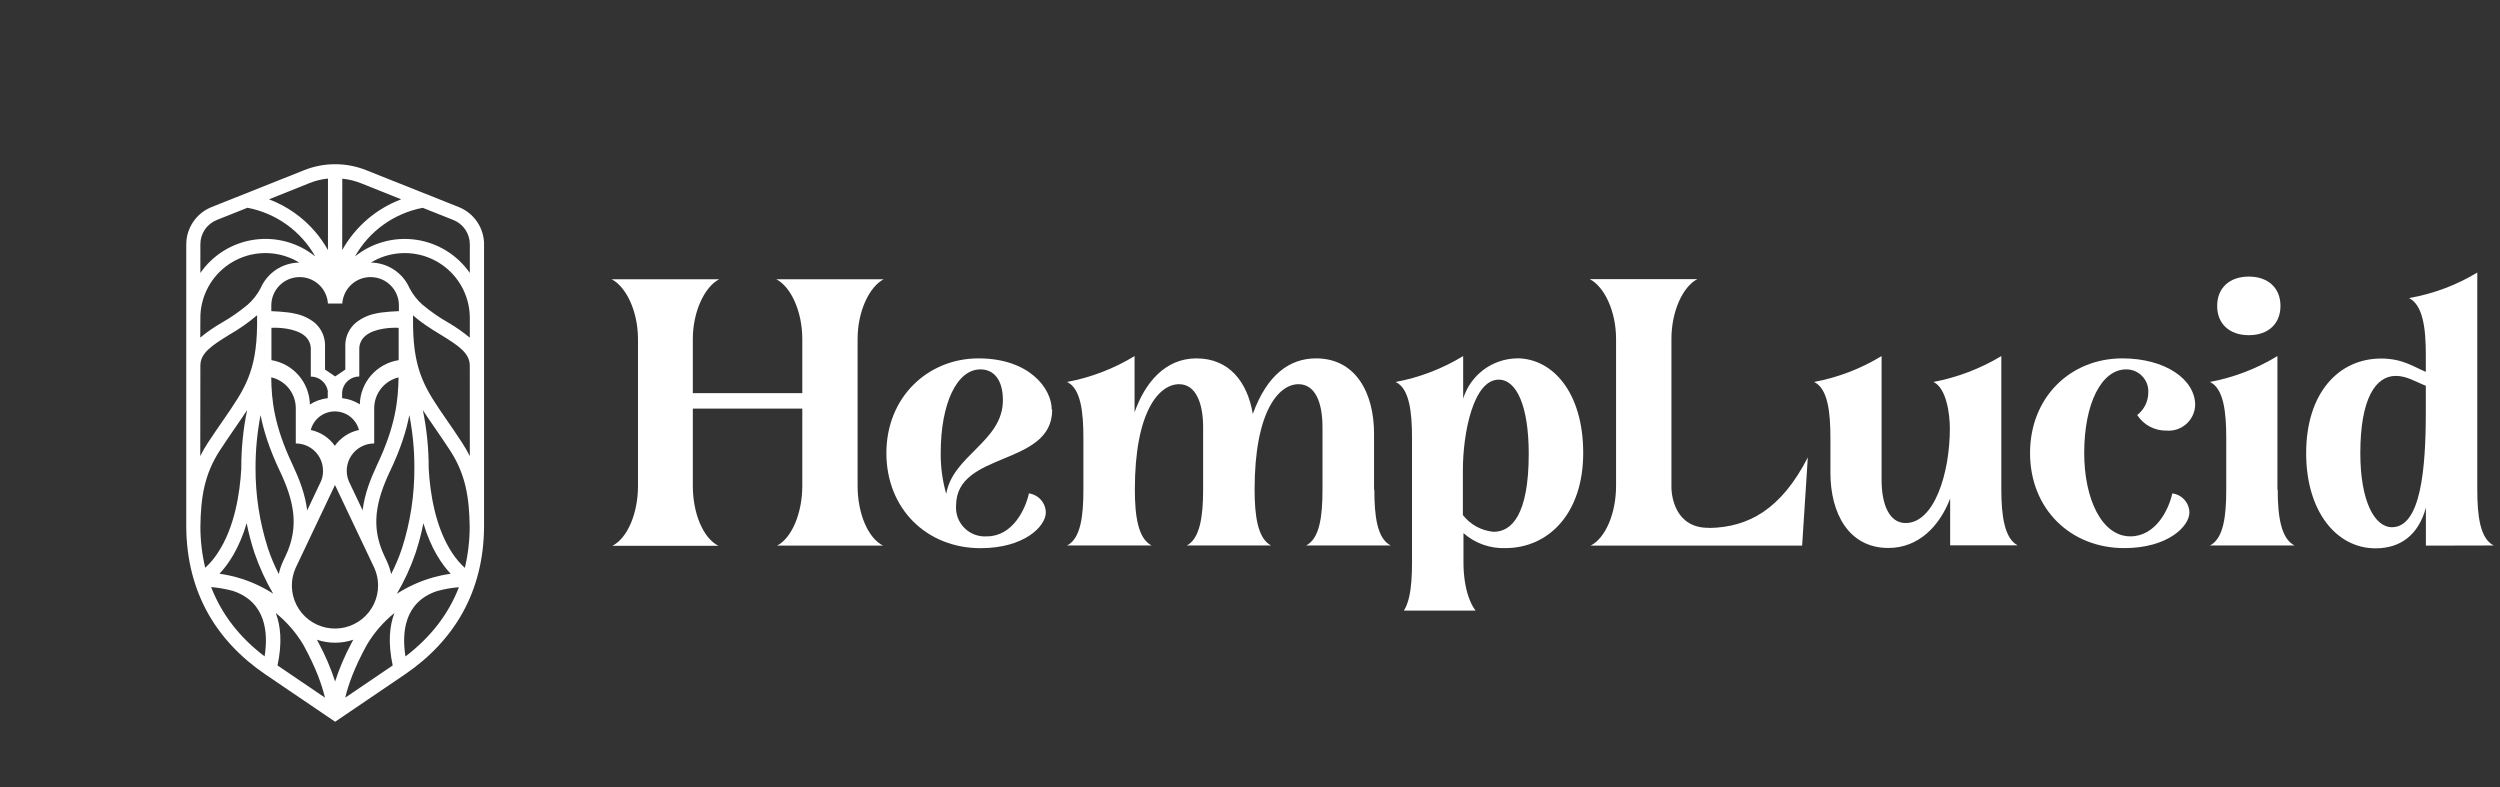
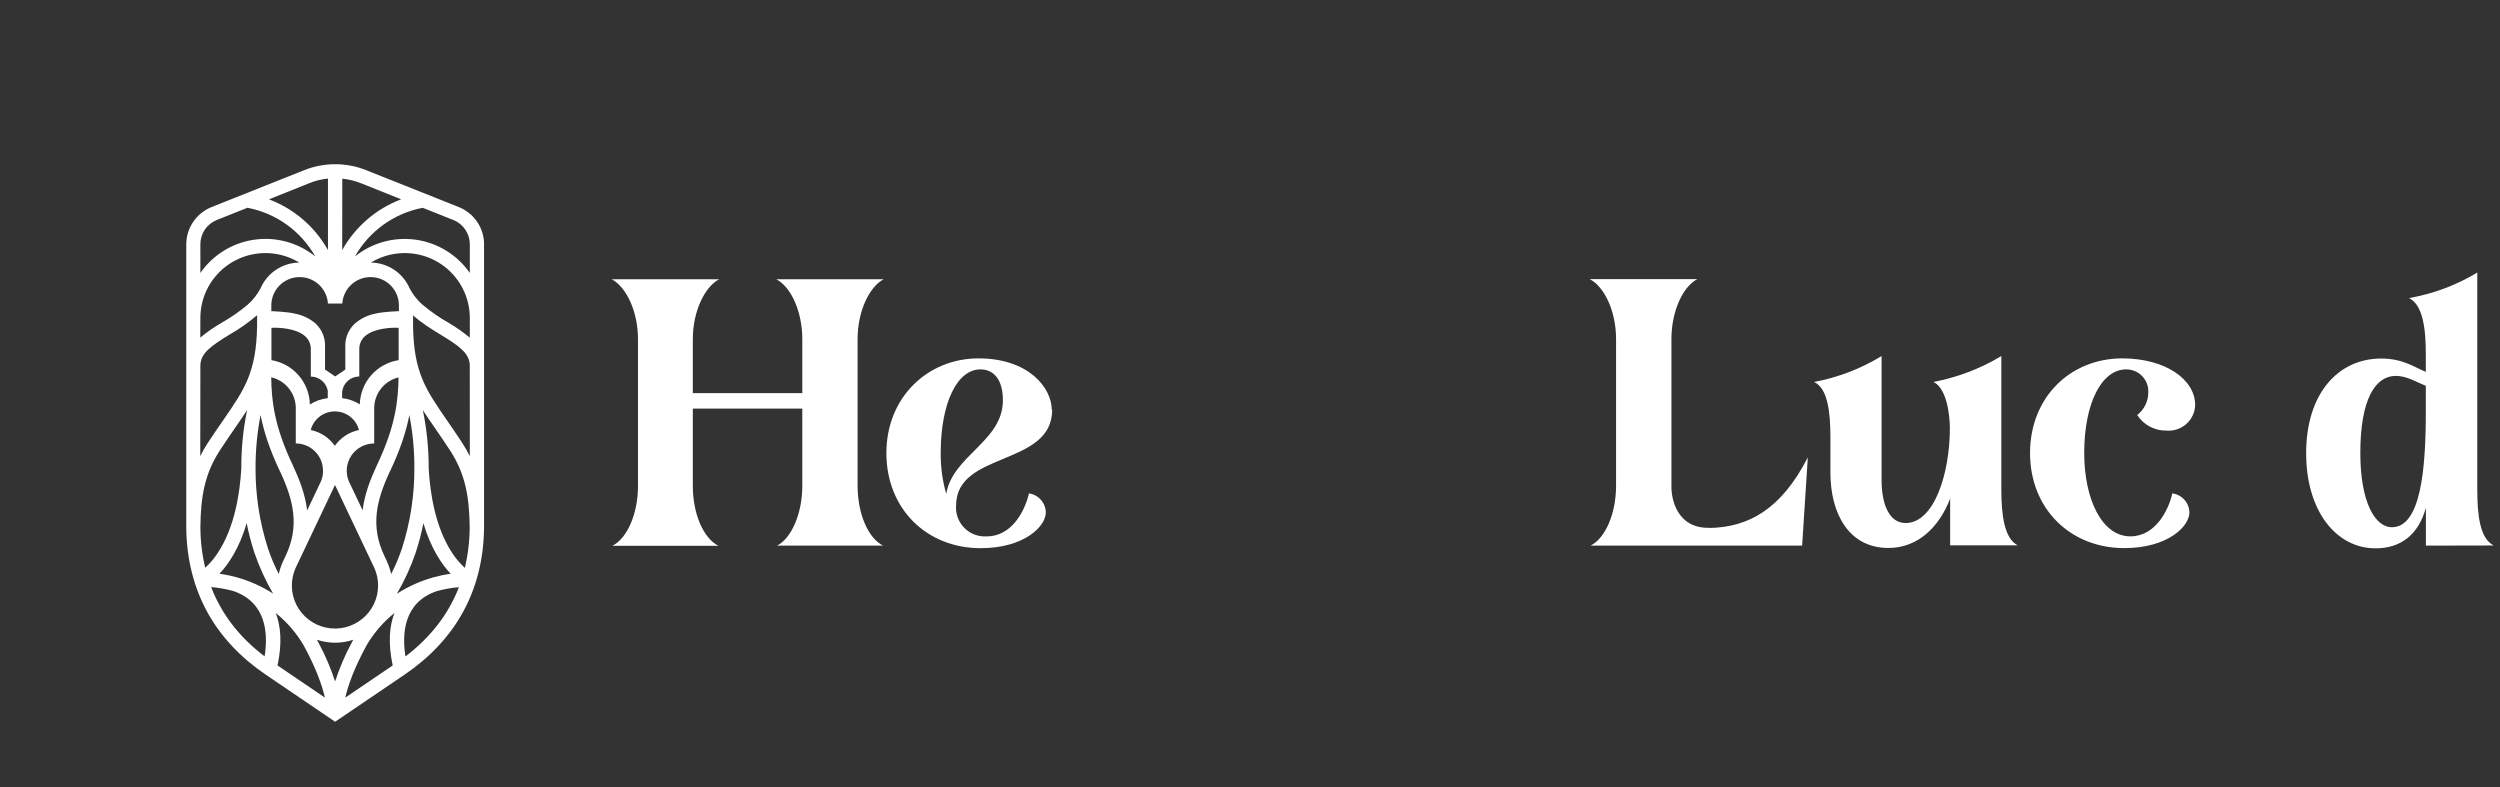
<svg xmlns="http://www.w3.org/2000/svg" width="162" height="51" viewBox="0 0 162 51" fill="none">
  <rect x="0" y="0" width="162" height="51" fill="#333333" stroke="none" />
  <g clip-path="url(#clip0_12_148)">
    <path d="M57.273 18.097H50.306C51.245 18.582 51.989 20.168 51.989 21.977V25.474H44.895V21.977C44.895 20.178 45.664 18.582 46.602 18.097H39.635C40.574 18.582 41.342 20.168 41.342 21.977V31.487C41.342 33.286 40.647 34.882 39.684 35.367H46.553C45.581 34.882 44.895 33.296 44.895 31.487V26.477H51.989V31.477C51.989 33.277 51.293 34.872 50.355 35.357H57.224C56.252 34.872 55.572 33.286 55.572 31.477V21.967C55.572 20.168 56.335 18.573 57.273 18.088" fill="white" />
    <path d="M61.327 32.045C61.073 31.172 60.949 30.267 60.958 29.358C60.958 26.104 62.023 23.936 63.53 23.936C64.414 23.936 64.988 24.625 64.988 25.934C64.988 28.621 61.706 29.508 61.308 32.045M68.153 26.55C68.153 25.168 66.694 23.223 63.408 23.223C60.122 23.223 57.438 25.735 57.438 29.358C57.438 32.981 60.058 35.522 63.544 35.522C66.359 35.522 67.769 34.115 67.769 33.204C67.763 32.902 67.649 32.613 67.449 32.387C67.249 32.162 66.974 32.014 66.675 31.972C66.451 33.005 65.61 34.756 63.957 34.756C63.689 34.776 63.42 34.738 63.167 34.645C62.915 34.552 62.686 34.405 62.496 34.215C62.306 34.026 62.159 33.797 62.065 33.546C61.972 33.294 61.934 33.025 61.954 32.758C61.954 29.212 68.182 30.245 68.182 26.55" fill="white" />
-     <path d="M89.038 31.725V28.102C89.038 25.464 87.852 23.223 85.28 23.223C83.603 23.223 82.12 24.232 81.182 26.822C80.837 24.775 79.675 23.223 77.526 23.223C75.499 23.223 74.191 24.799 73.52 26.72V23.073C72.176 23.893 70.693 24.462 69.144 24.751C70.034 25.168 70.204 26.691 70.204 28.374V31.725C70.204 33.427 70.034 34.901 69.144 35.347H74.628C73.739 34.901 73.539 33.408 73.539 31.725C73.539 26.623 75.124 24.896 76.408 24.896C77.468 24.896 77.963 26.08 77.963 27.685V31.725C77.963 33.427 77.764 34.901 76.904 35.347H82.363C81.498 34.901 81.298 33.408 81.298 31.725C81.298 26.623 82.878 24.896 84.138 24.896C85.227 24.896 85.698 26.08 85.698 27.685V31.725C85.698 33.427 85.523 34.901 84.633 35.347H90.117C89.228 34.901 89.058 33.408 89.058 31.725" fill="white" />
-     <path d="M96.772 34.46C96.386 34.423 96.011 34.308 95.67 34.121C95.33 33.935 95.032 33.68 94.794 33.374V30.493C94.794 28.005 95.489 24.601 97.118 24.601C98.28 24.601 99.062 26.327 99.062 29.407C99.062 33.403 97.93 34.46 96.792 34.46M98.275 23.223C97.496 23.24 96.743 23.501 96.121 23.97C95.5 24.438 95.042 25.09 94.813 25.832V23.073C93.469 23.893 91.987 24.462 90.438 24.751C91.328 25.168 91.498 26.691 91.498 28.374V36.448C91.498 38.146 91.328 39.625 90.438 40.071H96.194C95.304 39.625 94.833 38.131 94.833 36.448V34.547C95.58 35.206 96.553 35.553 97.55 35.517C100.346 35.517 102.592 33.272 102.592 29.353C102.592 25.435 100.613 23.218 98.294 23.218" fill="white" />
    <path d="M129.686 31.725V23.073C128.33 23.887 126.84 24.455 125.286 24.751C126.127 25.144 126.351 26.822 126.351 27.758C126.351 30.668 125.34 33.893 123.483 33.893C122.423 33.893 121.927 32.685 121.927 31.109V23.073C120.583 23.893 119.1 24.462 117.551 24.751C118.441 25.168 118.611 26.691 118.611 28.374V30.629C118.611 33.267 119.797 35.508 122.369 35.508C124.314 35.508 125.68 34.106 126.37 32.307V35.338H130.746C129.885 34.892 129.686 33.398 129.686 31.715" fill="white" />
    <path d="M138.49 26.894C138.695 27.211 138.977 27.47 139.311 27.646C139.644 27.823 140.018 27.911 140.395 27.903C140.627 27.921 140.859 27.892 141.079 27.818C141.298 27.744 141.501 27.626 141.674 27.472C141.847 27.318 141.987 27.131 142.085 26.922C142.184 26.712 142.239 26.485 142.248 26.254C142.248 24.576 140.303 23.223 137.527 23.223C134.168 23.223 131.547 25.735 131.547 29.358C131.547 32.981 134.168 35.517 137.649 35.517C140.468 35.517 141.873 34.115 141.873 33.204C141.867 32.9 141.751 32.609 141.548 32.383C141.344 32.157 141.067 32.011 140.765 31.972C140.541 33.005 139.7 34.756 138.047 34.756C136.195 34.756 135.057 32.331 135.057 29.358C135.057 26.104 136.195 23.936 137.775 23.936C137.97 23.934 138.163 23.973 138.343 24.049C138.522 24.125 138.685 24.236 138.819 24.378C138.953 24.518 139.057 24.685 139.125 24.868C139.192 25.051 139.22 25.245 139.209 25.439C139.208 25.721 139.143 25.998 139.018 26.25C138.893 26.502 138.713 26.723 138.49 26.894Z" fill="white" />
-     <path d="M145.724 21.72C146.983 21.72 147.775 20.978 147.775 19.824C147.775 18.669 146.983 17.923 145.724 17.923C144.465 17.923 143.672 18.665 143.672 19.824C143.672 20.983 144.465 21.72 145.724 21.72Z" fill="white" />
-     <path d="M147.577 31.725V23.073C146.233 23.892 144.75 24.461 143.202 24.751C144.091 25.168 144.261 26.691 144.261 28.374V31.725C144.261 33.427 144.091 34.901 143.202 35.347H148.685C147.796 34.901 147.596 33.408 147.596 31.725" fill="white" />
    <path d="M155.001 34.164C153.863 34.164 152.949 32.462 152.949 29.358C152.949 25.862 153.921 24.358 155.249 24.358C155.963 24.358 156.556 24.751 157.193 24.998V26.696C157.193 30.367 156.872 34.164 154.996 34.164M161.593 35.347C160.703 34.901 160.528 33.408 160.528 31.725V17.661C159.169 18.481 157.669 19.042 156.104 19.315C156.994 19.756 157.193 21.254 157.193 22.937V24.096C156.454 23.8 155.711 23.233 154.301 23.233C151.534 23.233 149.439 25.474 149.439 29.368C149.439 33.117 151.384 35.532 153.936 35.532C155.57 35.532 156.727 34.644 157.198 32.894V35.357L161.593 35.347Z" fill="white" />
    <path d="M110.764 34.203C108.591 34.242 108.333 32.229 108.309 31.657C108.309 31.603 108.309 31.555 108.309 31.502V21.967C108.309 20.168 109.048 18.573 109.986 18.088H103.015C103.958 18.573 104.721 20.158 104.721 21.967V31.477C104.721 33.277 104.031 34.872 103.068 35.357H116.778L117.147 29.639C115.421 33.005 113.302 34.169 110.764 34.212" fill="white" />
  </g>
  <g clip-path="url(#clip1_12_148)">
    <path d="M30.444 17.687C30.042 17.108 29.524 16.619 28.924 16.248C28.324 15.878 27.654 15.635 26.956 15.535C26.257 15.435 25.546 15.479 24.865 15.666C24.185 15.852 23.55 16.176 23.001 16.619C23.459 15.806 24.089 15.103 24.848 14.558C25.606 14.014 26.475 13.641 27.392 13.466L29.37 14.253C29.688 14.378 29.961 14.596 30.152 14.878C30.344 15.161 30.446 15.494 30.445 15.835L30.444 17.687ZM30.444 21.882C30.005 21.517 29.536 21.19 29.043 20.902C28.463 20.574 27.916 20.193 27.406 19.765H27.398C27.047 19.459 26.757 19.091 26.542 18.68C26.329 18.19 25.979 17.773 25.534 17.477C25.088 17.182 24.567 17.021 24.032 17.015C24.61 16.663 25.264 16.455 25.939 16.409C26.615 16.363 27.292 16.479 27.912 16.749C28.533 17.019 29.079 17.434 29.505 17.959C29.931 18.483 30.224 19.103 30.359 19.765C30.415 20.041 30.443 20.322 30.444 20.604V21.882ZM30.444 29.559C30.296 29.262 30.13 28.974 29.949 28.696C29.588 28.141 29.248 27.648 28.948 27.214C27.58 25.232 26.808 24.114 26.766 21.112V20.432C27.321 20.934 27.96 21.328 28.554 21.687C29.725 22.405 30.442 22.885 30.442 23.696L30.444 29.559ZM30.128 36.804C29.817 36.521 29.543 36.199 29.313 35.847C28.207 34.189 27.868 31.955 27.779 30.359C27.779 30.338 27.779 30.317 27.779 30.296C27.779 29.047 27.652 27.8 27.401 26.576C27.639 26.947 27.905 27.33 28.183 27.735C28.48 28.165 28.812 28.652 29.171 29.197C30.178 30.75 30.408 32.244 30.436 34.138C30.434 35.036 30.329 35.931 30.121 36.804M26.274 42.537C26.036 41.046 26.165 39.021 28.316 38.302C28.782 38.174 29.258 38.09 29.739 38.051C29.063 39.795 27.91 41.291 26.274 42.537ZM25.717 38.475C26.21 37.635 26.617 36.747 26.932 35.826C27.139 35.196 27.307 34.555 27.435 33.905C27.927 35.551 28.63 36.573 29.205 37.181C28.823 37.233 28.444 37.312 28.072 37.415L28.042 37.425C27.247 37.65 26.488 37.989 25.79 38.43L25.716 38.478M25.444 43.123L22.372 45.207C22.578 44.349 22.956 43.281 23.763 41.8C24.232 41.007 24.84 40.304 25.559 39.724C25.24 40.552 25.133 41.655 25.447 43.121M21.716 44.163C21.441 43.314 21.091 42.492 20.669 41.706C20.648 41.665 20.627 41.624 20.605 41.58L20.538 41.455C20.917 41.582 21.315 41.648 21.715 41.648C22.115 41.648 22.512 41.582 22.892 41.455L22.824 41.58L22.759 41.706C22.338 42.492 21.988 43.314 21.713 44.163M17.983 43.121C18.296 41.655 18.188 40.552 17.87 39.724C18.588 40.303 19.197 41.006 19.666 41.8C20.474 43.281 20.851 44.349 21.058 45.207L17.983 43.121ZM17.636 38.427C16.938 37.986 16.18 37.648 15.385 37.423L15.355 37.413C14.983 37.309 14.605 37.231 14.222 37.178C14.796 36.57 15.5 35.546 15.984 33.902C16.113 34.552 16.281 35.194 16.488 35.823C16.804 36.744 17.211 37.632 17.702 38.473L17.628 38.425M17.147 42.534C15.511 41.294 14.357 39.792 13.682 38.043C14.163 38.083 14.639 38.167 15.104 38.294C17.255 39.019 17.384 41.039 17.147 42.529M13.3 36.798C13.091 35.925 12.986 35.032 12.985 34.135C13.011 32.24 13.237 30.745 14.243 29.193C14.598 28.648 14.934 28.161 15.23 27.731C15.514 27.321 15.775 26.943 16.013 26.573C15.761 27.797 15.635 29.043 15.636 30.293V30.355C15.547 31.949 15.208 34.185 14.102 35.843C13.873 36.196 13.599 36.517 13.288 36.8M12.984 23.691C12.984 22.884 13.701 22.404 14.872 21.682C15.506 21.32 16.105 20.9 16.66 20.427V21.107C16.616 24.109 15.846 25.227 14.478 27.209C14.177 27.643 13.837 28.136 13.471 28.691C13.29 28.969 13.125 29.257 12.977 29.554L12.984 23.691ZM12.984 20.604C12.983 20.322 13.012 20.041 13.068 19.765C13.203 19.103 13.496 18.484 13.921 17.959C14.347 17.434 14.893 17.019 15.514 16.749C16.135 16.479 16.811 16.363 17.487 16.409C18.162 16.455 18.816 16.663 19.394 17.015C18.859 17.021 18.337 17.181 17.892 17.476C17.447 17.772 17.097 18.19 16.885 18.68C16.669 19.091 16.379 19.459 16.028 19.765H16.021C15.511 20.193 14.963 20.573 14.384 20.902C13.889 21.187 13.418 21.512 12.977 21.875L12.984 20.604ZM12.984 15.832C12.982 15.492 13.084 15.159 13.276 14.876C13.467 14.594 13.74 14.376 14.057 14.251L16.036 13.463C16.953 13.638 17.822 14.011 18.58 14.556C19.338 15.1 19.968 15.803 20.426 16.616C19.877 16.174 19.242 15.849 18.562 15.663C17.881 15.476 17.169 15.432 16.471 15.533C15.772 15.633 15.102 15.876 14.502 16.247C13.902 16.618 13.385 17.108 12.984 17.687V15.832ZM20.048 11.866C20.433 11.711 20.839 11.612 21.252 11.57V16.205C21.015 15.781 20.737 15.381 20.421 15.011C19.617 14.074 18.59 13.353 17.433 12.916L20.048 11.866ZM25.267 30.55C25.958 29.1 26.329 27.922 26.525 26.896C26.744 28.013 26.853 29.148 26.851 30.286C26.863 32.068 26.592 33.839 26.048 35.536C25.856 36.108 25.622 36.664 25.346 37.201C25.291 36.935 25.206 36.677 25.094 36.43V36.421L24.917 36.044C23.987 34.098 24.384 32.438 25.265 30.546M19.154 36.809L20.926 33.074L21.707 31.426L22.488 33.074L24.26 36.809C24.419 37.164 24.501 37.55 24.5 37.939C24.501 38.354 24.408 38.765 24.229 39.14C24.051 39.515 23.79 39.845 23.467 40.107C23.143 40.369 22.765 40.555 22.361 40.653C21.956 40.75 21.534 40.756 21.127 40.67C20.72 40.584 20.337 40.408 20.006 40.155C19.676 39.902 19.406 39.579 19.217 39.209C19.028 38.839 18.924 38.431 18.913 38.016C18.902 37.601 18.984 37.188 19.154 36.809ZM18.147 30.546C19.028 32.438 19.427 34.098 18.497 36.044L18.318 36.421V36.43C18.205 36.676 18.121 36.935 18.066 37.201C17.79 36.664 17.555 36.108 17.364 35.536C16.819 33.84 16.547 32.068 16.559 30.286C16.559 29.149 16.668 28.013 16.885 26.896C17.085 27.922 17.456 29.1 18.144 30.55M20.934 30.504C20.935 30.74 20.889 30.974 20.797 31.192L19.904 33.075C19.778 32.04 19.407 31.075 18.979 30.157C17.763 27.606 17.594 25.948 17.576 24.449C18.029 24.555 18.432 24.809 18.72 25.172C19.009 25.535 19.167 25.984 19.167 26.447V28.736C19.635 28.736 20.083 28.921 20.413 29.251C20.744 29.58 20.929 30.027 20.929 30.494M23.26 27.864C22.628 27.996 22.07 28.362 21.698 28.889C21.327 28.362 20.768 27.996 20.137 27.864C20.226 27.519 20.428 27.213 20.711 26.995C20.994 26.777 21.341 26.659 21.698 26.659C22.056 26.659 22.403 26.777 22.686 26.995C22.969 27.213 23.171 27.519 23.26 27.864ZM25.826 24.442C25.803 25.941 25.638 27.598 24.423 30.149C23.995 31.067 23.623 32.033 23.498 33.067L22.603 31.184C22.492 30.915 22.448 30.622 22.477 30.332C22.506 30.042 22.607 29.763 22.769 29.521C22.932 29.279 23.152 29.08 23.41 28.944C23.668 28.806 23.956 28.735 24.248 28.736V26.449C24.249 25.986 24.407 25.537 24.696 25.174C24.985 24.811 25.388 24.557 25.841 24.452M23.33 26.21C22.988 25.99 22.6 25.852 22.197 25.804L22.17 25.798V25.497C22.17 25.485 22.17 25.475 22.17 25.465C22.169 25.443 22.169 25.422 22.17 25.4C22.198 25.125 22.327 24.87 22.532 24.684C22.738 24.499 23.005 24.396 23.282 24.395V22.561C23.288 22.41 23.326 22.262 23.392 22.126C23.459 21.99 23.552 21.87 23.667 21.771C24.262 21.255 25.429 21.215 25.833 21.244V23.337C25.142 23.445 24.512 23.793 24.051 24.318C23.591 24.843 23.331 25.513 23.316 26.211M21.233 25.405C21.233 25.426 21.233 25.448 21.239 25.47C21.245 25.493 21.239 25.49 21.239 25.502V25.799L21.213 25.805C20.809 25.852 20.421 25.991 20.08 26.211C20.066 25.517 19.809 24.85 19.354 24.326C18.899 23.801 18.275 23.451 17.589 23.337V21.244C17.992 21.215 19.159 21.255 19.755 21.771C19.87 21.87 19.964 21.99 20.03 22.126C20.096 22.262 20.134 22.41 20.14 22.561V24.402C20.417 24.402 20.684 24.505 20.889 24.691C21.095 24.876 21.224 25.131 21.252 25.406M21.719 19.671H22.18C22.211 19.197 22.424 18.754 22.775 18.434C23.126 18.114 23.588 17.943 24.064 17.956C24.539 17.969 24.991 18.165 25.324 18.504C25.657 18.843 25.845 19.297 25.849 19.771V20.162C25.409 20.18 25.094 20.208 24.863 20.235L24.737 20.25C24.596 20.264 24.457 20.289 24.32 20.324C23.855 20.416 23.42 20.62 23.052 20.918C22.85 21.089 22.686 21.3 22.57 21.538C22.454 21.776 22.388 22.035 22.377 22.299V23.948L21.72 24.393L21.062 23.948V22.291C21.05 22.027 20.984 21.768 20.868 21.531C20.752 21.293 20.588 21.082 20.387 20.91C20.015 20.614 19.577 20.413 19.111 20.324C18.974 20.289 18.835 20.264 18.694 20.25L18.568 20.235C18.338 20.208 18.022 20.18 17.581 20.162V19.771C17.586 19.297 17.774 18.843 18.107 18.504C18.44 18.165 18.892 17.969 19.367 17.956C19.843 17.943 20.305 18.114 20.656 18.434C21.007 18.754 21.22 19.197 21.25 19.671H21.719ZM22.18 11.579C22.591 11.619 22.995 11.717 23.379 11.869L25.994 12.916C24.372 13.528 23.019 14.694 22.175 16.205L22.18 11.579ZM31.369 15.848C31.371 15.323 31.214 14.81 30.919 14.375C30.624 13.941 30.205 13.605 29.716 13.412L23.726 11.026C23.088 10.771 22.407 10.641 21.72 10.642C21.033 10.641 20.352 10.771 19.714 11.026L13.724 13.412C13.235 13.605 12.815 13.941 12.52 14.375C12.225 14.81 12.068 15.323 12.07 15.848V34.049C12.07 34.074 12.07 34.099 12.07 34.125C12.07 34.15 12.07 34.171 12.07 34.195C12.091 36.233 12.559 38.087 13.464 39.719C14.327 41.265 15.586 42.607 17.209 43.709L21.717 46.769L26.226 43.709C27.848 42.607 29.108 41.265 29.97 39.719C30.876 38.095 31.345 36.238 31.366 34.195V15.835L31.369 15.848Z" fill="white" />
  </g>
  <defs>
    <clipPath id="clip0_12_148">
      <rect width="122.347" height="23.44" fill="white" transform="translate(39.442 16.127)" />
    </clipPath>
    <clipPath id="clip1_12_148">
      <rect width="41.74" height="50.177" fill="white" transform="translate(0.849 0.691)" />
    </clipPath>
  </defs>
</svg>